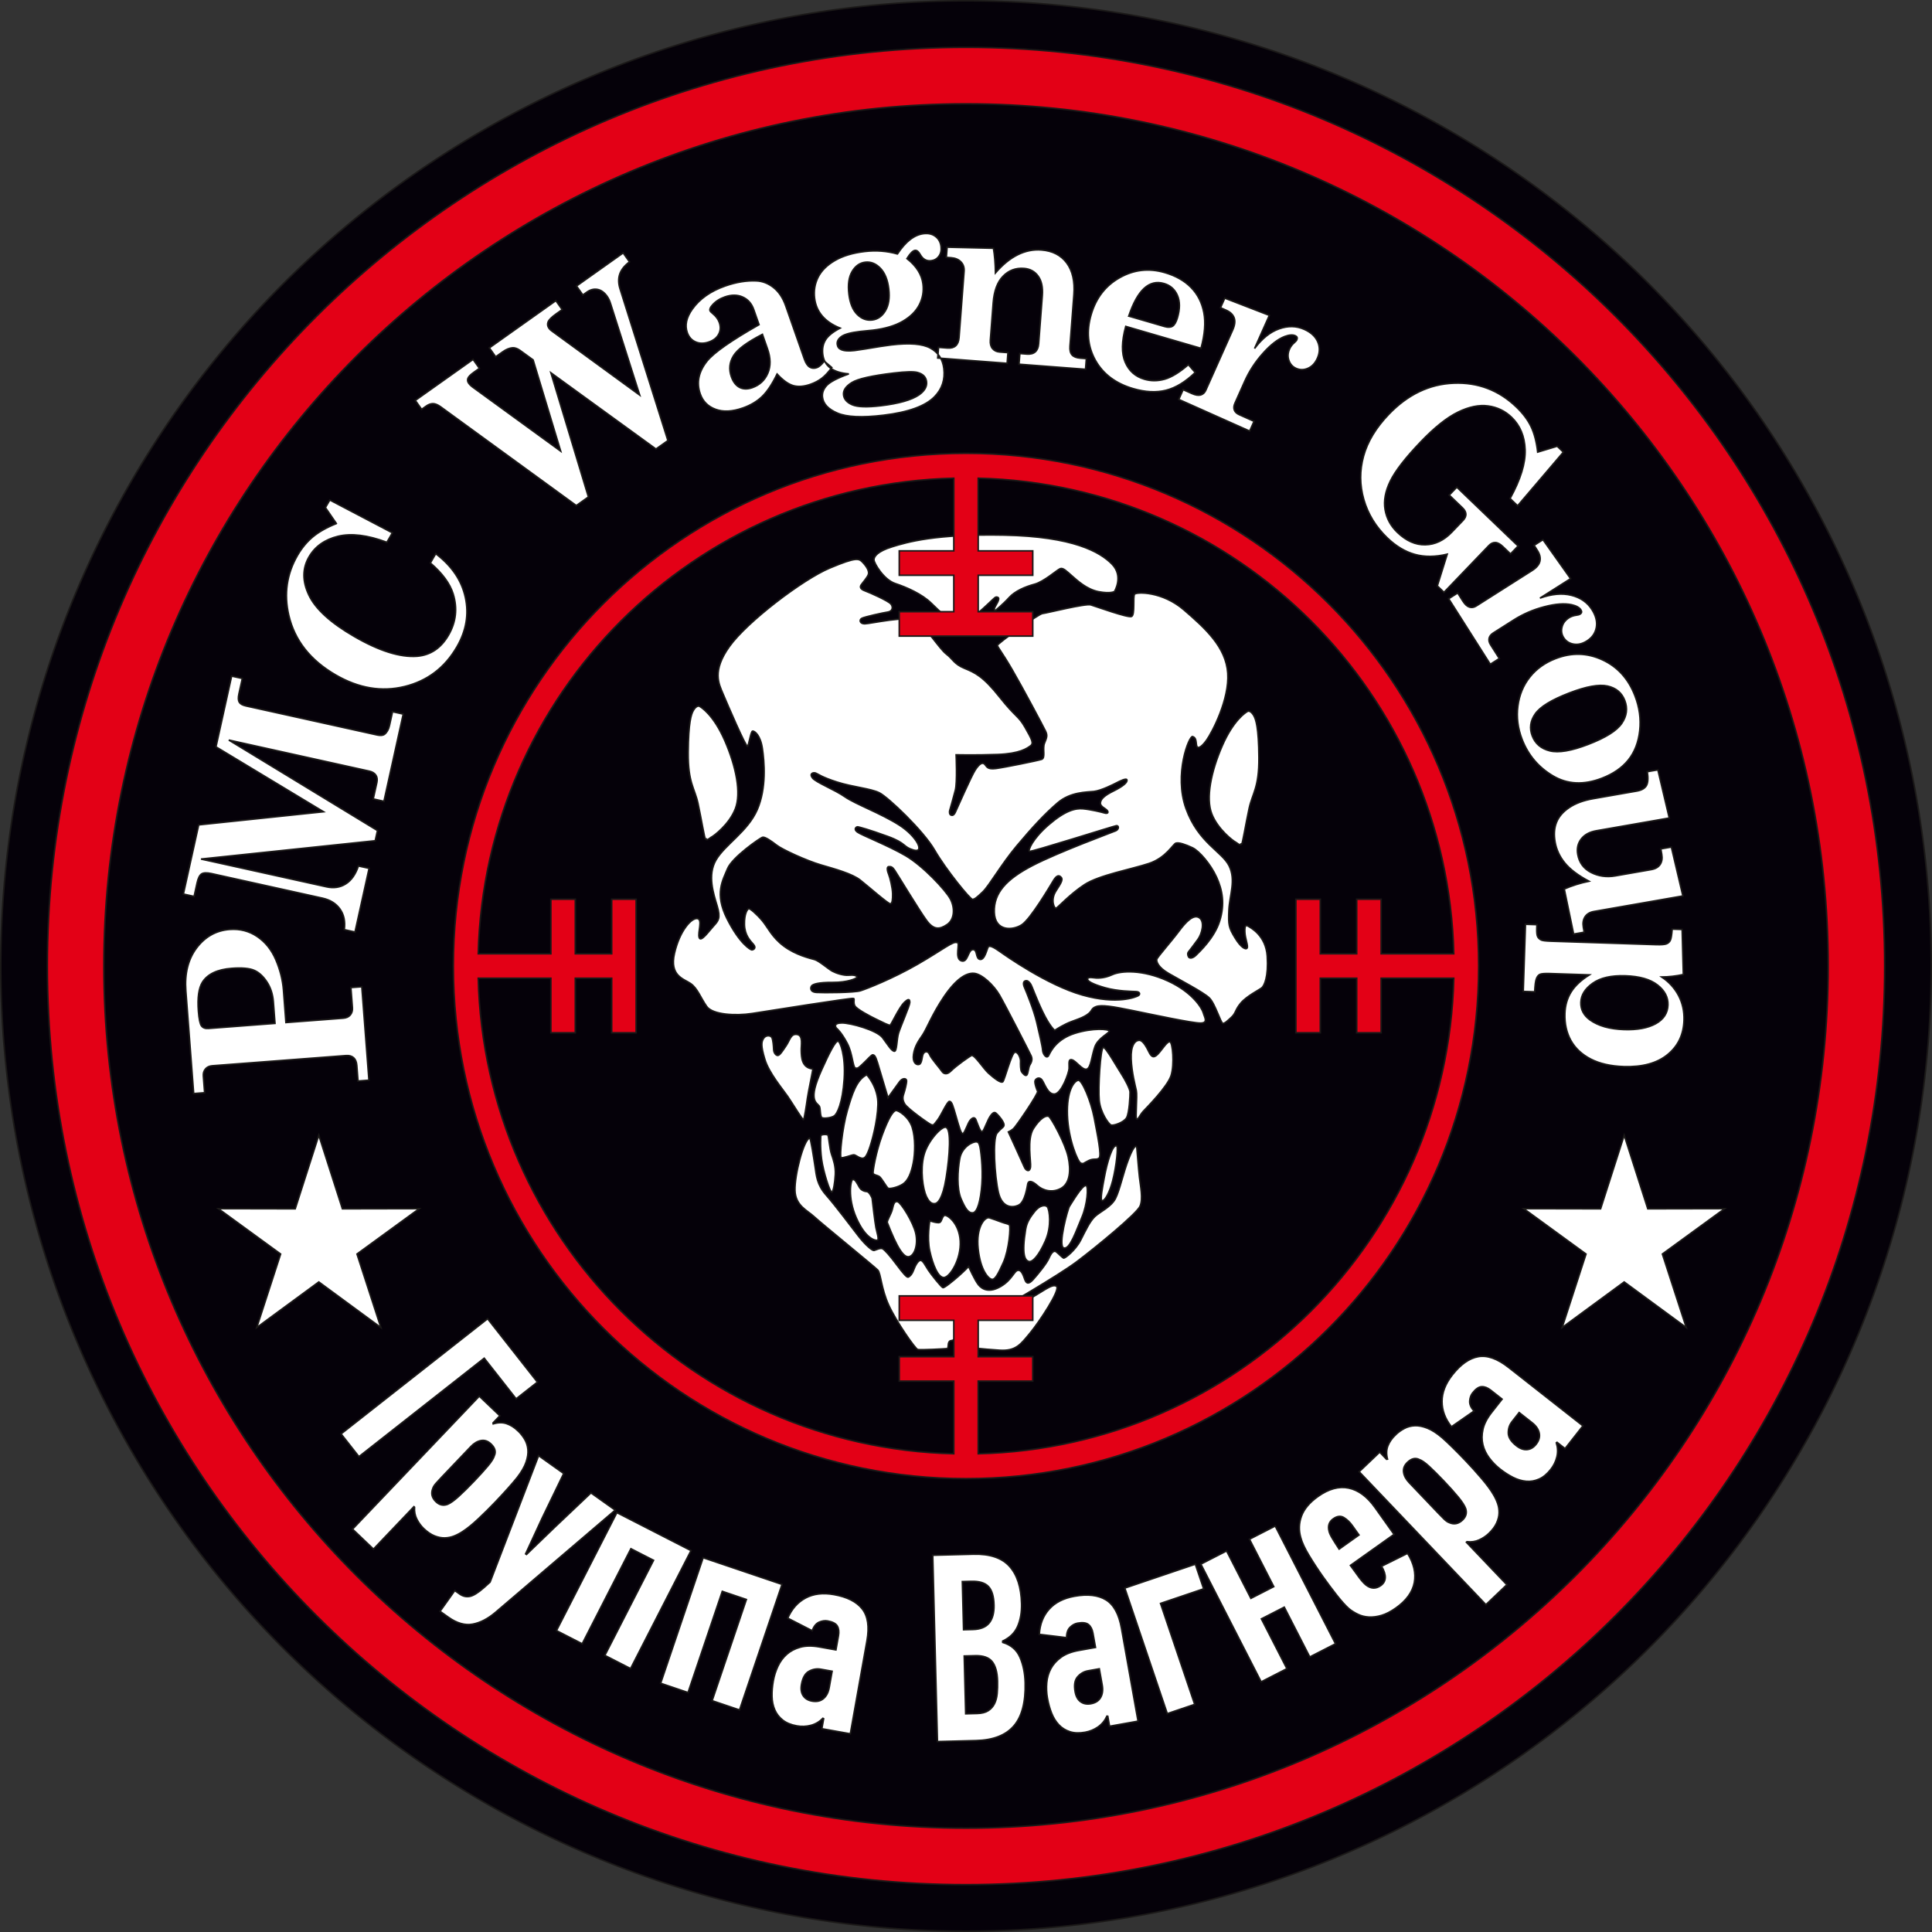
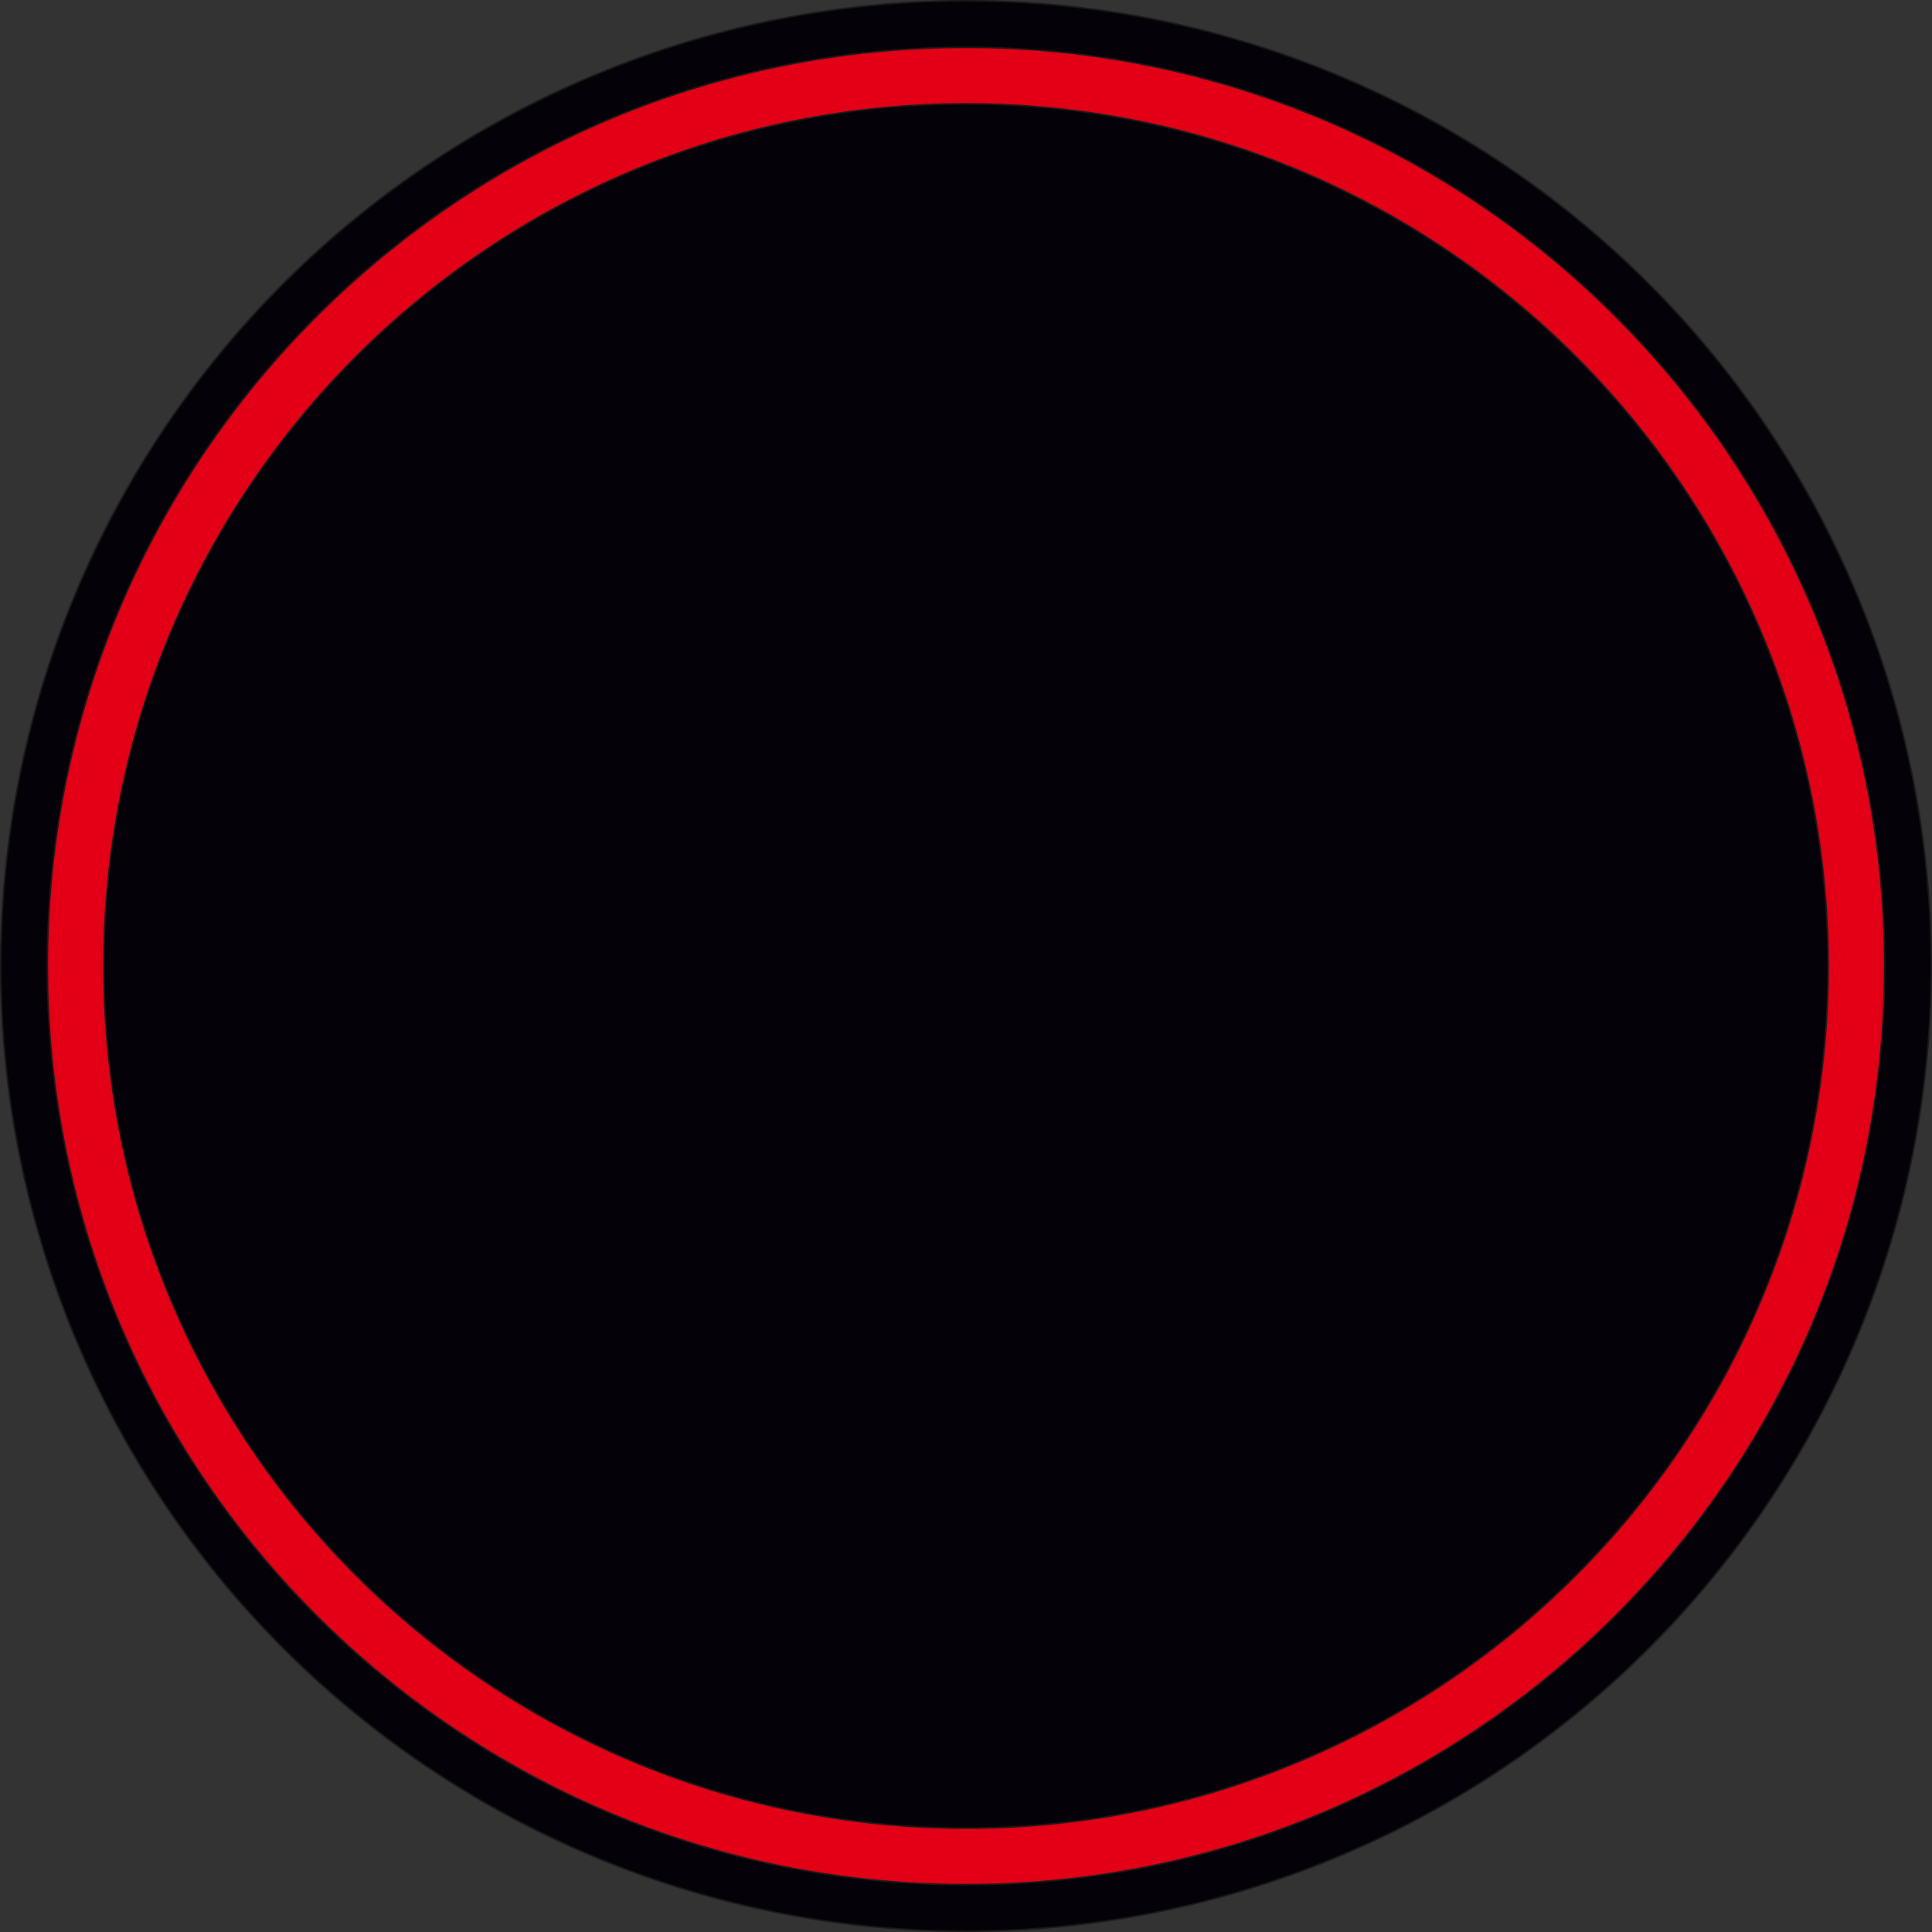
<svg xmlns="http://www.w3.org/2000/svg" xmlns:ns1="http://sodipodi.sourceforge.net/DTD/sodipodi-0.dtd" xmlns:ns2="http://www.inkscape.org/namespaces/inkscape" version="1.1" width="709.232" height="709.232" id="svg16" viewBox="0 0 709.232 709.232" ns1:docname="Vagner(1).svg">
  <rect x="0" y="0" width="709.232" height="709.232" fill="#333333" stroke="none" />
  <defs id="defs20" />
  <ns1:namedview id="namedview18" pagecolor="#ffffff" bordercolor="#666666" borderopacity="1.0" ns2:pageshadow="2" ns2:pageopacity="0.0" ns2:pagecheckerboard="0" ns2:showpageshadow="2" ns2:deskcolor="#d1d1d1" showgrid="false" ns2:zoom="0.91490269" ns2:cx="736.69037" ns2:cy="375.99627" ns2:window-width="1920" ns2:window-height="1017" ns2:window-x="1672" ns2:window-y="-8" ns2:window-maximized="1" ns2:current-layer="svg16" />
  <path d="M 354.618,0.283 A 354.331,354.331 0 0 1 708.948,354.614 354.331,354.331 0 1 1 354.618,0.283 Z" style="fill:#050109;fill-rule:evenodd;stroke:#1b1918;stroke-width:0.567;stroke-linecap:butt;stroke-linejoin:miter;stroke-dasharray:none" id="path2" />
-   <path d="m 455.819,309.854 c 0.293,0 1.508,-7.456 2.723,-13.069 1.215,-5.613 3.687,-7.54 3.603,-18.682 -0.084,-11.142 -1.131,-14.033 -1.843,-15.331 -0.712,-1.299 -1.676,-1.969 -2.304,-1.634 -0.628,0.335 -5.152,3.1 -9.299,12.608 -4.147,9.509 -6.116,19.269 -3.854,25.049 2.262,5.781 7.959,9.97 8.671,10.305 0.712,0.335 1.55,1.508 2.304,0.754 z m -278.064,188.735 -45.987,36.139 -6.56,-8.347 53.793,-42.273 18.282,23.264 -7.806,6.134 z m 12.402,26.677 c 0.949,0.904 1.761,1.928 2.437,3.071 0.676,1.143 1.077,2.408 1.203,3.795 0.126,1.387 -0.104,2.934 -0.689,4.64 -0.585,1.706 -1.665,3.574 -3.239,5.605 -0.9,1.134 -2.072,2.506 -3.517,4.117 -1.445,1.61 -2.936,3.222 -4.474,4.834 -1.99,2.087 -4.073,4.153 -6.249,6.198 -2.176,2.045 -4.086,3.597 -5.729,4.656 -1.004,0.673 -2.057,1.231 -3.158,1.674 -1.102,0.443 -2.255,0.679 -3.459,0.708 -1.204,0.029 -2.462,-0.219 -3.772,-0.744 -1.31,-0.525 -2.63,-1.421 -3.958,-2.687 -0.996,-0.95 -1.834,-2.088 -2.515,-3.416 -0.68,-1.328 -0.971,-2.804 -0.87,-4.429 l -0.213,-0.203 -14.855,15.581 -7.684,-7.326 46.532,-48.805 7.541,7.19 -2.51,2.632 0.078,0.346 c 1.795,-0.553 3.428,-0.58 4.9,-0.082 1.472,0.498 2.872,1.38 4.2,2.646 z m -9.897,4.825 c -1.138,-1.085 -2.365,-1.508 -3.68,-1.268 -1.315,0.24 -2.561,0.977 -3.737,2.21 l -10.649,11.17 c -0.769,0.806 -1.469,1.565 -2.101,2.275 -0.632,0.71 -1.034,1.346 -1.206,1.906 -0.744,1.825 -0.358,3.462 1.16,4.909 1.281,1.221 2.702,1.535 4.263,0.941 1.056,-0.442 2.411,-1.413 4.067,-2.913 1.656,-1.5 3.57,-3.388 5.74,-5.664 2.035,-2.134 3.706,-3.982 5.013,-5.543 1.307,-1.561 2.088,-2.808 2.344,-3.741 0.661,-1.453 0.256,-2.88 -1.214,-4.282 z m 13.011,40.554 10.366,-9.998 13.309,-12.609 8.892,6.323 -43.926,37.516 c -2.837,2.406 -5.658,3.857 -8.464,4.354 -2.806,0.497 -5.758,-0.356 -8.856,-2.558 l -3.044,-2.165 5.412,-7.61 1.762,1.253 c 1.175,0.836 2.412,1.132 3.71,0.889 1.298,-0.243 3.012,-1.296 5.141,-3.159 l 2.327,-2.085 17.82,-46.431 9.213,6.551 -7.941,16.426 -6.04,13.074 z m 28.769,37.044 17.879,-34.909 -8.312,-4.257 -17.879,34.909 -9.449,-4.84 22.181,-43.308 27.21,13.936 -22.181,43.308 z m 39.383,16.629 12.571,-37.152 -8.846,-2.993 -12.571,37.152 -10.056,-3.403 15.596,-46.091 28.958,9.798 -15.595,46.091 z m 40.664,6.462 c -1.297,1.3 -2.783,2.166 -4.458,2.599 -1.675,0.433 -3.383,0.494 -5.125,0.183 -2.129,-0.38 -3.85,-1.087 -5.163,-2.12 -1.313,-1.033 -2.287,-2.289 -2.922,-3.767 -0.635,-1.478 -0.974,-3.12 -1.018,-4.925 -0.044,-1.805 0.113,-3.708 0.47,-5.707 0.334,-1.871 0.904,-3.666 1.711,-5.386 0.806,-1.72 1.882,-3.175 3.226,-4.367 1.344,-1.191 2.998,-2.061 4.959,-2.609 1.962,-0.548 4.297,-0.581 7.007,-0.097 l 6.096,1.089 0.933,-5.226 c 0.253,-1.419 0.114,-2.592 -0.42,-3.52 -0.533,-0.927 -1.735,-1.558 -3.606,-1.892 -0.968,-0.173 -1.993,-0.023 -3.076,0.449 -1.083,0.472 -1.935,1.518 -2.558,3.138 l -8.965,-4.597 c 1.472,-3.398 3.661,-5.87 6.566,-7.415 2.905,-1.545 6.374,-1.957 10.422,-1.234 4.822,0.861 8.271,2.609 10.347,5.243 2.076,2.634 2.661,6.533 1.74,11.694 l -6.1,34.159 -10.451,-1.866 0.657,-3.677 z m 3.384,-17.27 -4.161,-0.743 c -1.484,-0.265 -2.925,-0.023 -4.326,0.742 -1.399,0.749 -2.32,2.365 -2.76,4.832 -0.302,1.694 -0.1,3.078 0.609,4.136 0.707,1.075 1.804,1.736 3.287,2.001 1.677,0.3 3.063,-0.002 4.159,-0.921 1.093,-0.903 1.804,-2.274 2.129,-4.096 z m 59.422,-24.367 c -0.08,-3.145 -0.759,-5.389 -2.038,-6.733 -1.28,-1.344 -3.361,-1.98 -6.243,-1.907 l -3.341,0.085 0.447,17.688 3.439,-0.087 c 2.752,-0.07 4.747,-0.874 5.986,-2.413 1.24,-1.539 1.823,-3.75 1.75,-6.632 z m 1.298,27.991 c -0.081,-3.21 -0.731,-5.586 -1.95,-7.129 -1.219,-1.542 -3.302,-2.276 -6.25,-2.202 l -4.029,0.102 0.537,21.226 4.226,-0.107 c 1.703,-0.043 3.055,-0.389 4.054,-1.037 1,-0.648 1.765,-1.503 2.295,-2.566 0.53,-1.062 0.859,-2.316 0.987,-3.761 0.127,-1.445 0.171,-2.954 0.131,-4.527 z m 1.902,-14.208 c 3.038,0.906 5.149,2.721 6.332,5.445 1.183,2.723 1.82,5.854 1.909,9.391 0.181,7.141 -1.21,12.42 -4.172,15.838 -2.962,3.418 -7.587,5.207 -13.876,5.366 l -14.15,0.358 -1.729,-68.394 14.937,-0.378 c 6.027,-0.152 10.44,1.326 13.239,4.434 2.799,3.109 4.275,7.676 4.427,13.704 0.08,3.144 -0.391,5.91 -1.413,8.295 -1.021,2.386 -2.86,4.202 -5.516,5.449 z m 38.265,27.055 c -0.767,1.668 -1.862,2.995 -3.283,3.981 -1.421,0.986 -3.003,1.635 -4.745,1.946 -2.129,0.38 -3.988,0.313 -5.578,-0.202 -1.59,-0.515 -2.938,-1.356 -4.045,-2.523 -1.107,-1.167 -1.994,-2.59 -2.659,-4.268 -0.666,-1.679 -1.177,-3.518 -1.535,-5.518 -0.334,-1.871 -0.42,-3.753 -0.259,-5.645 0.161,-1.893 0.666,-3.631 1.516,-5.213 0.849,-1.583 2.099,-2.971 3.75,-4.164 1.651,-1.194 3.831,-2.032 6.54,-2.516 l 6.096,-1.089 -0.933,-5.225 c -0.254,-1.419 -0.791,-2.471 -1.612,-3.157 -0.821,-0.685 -2.167,-0.861 -4.038,-0.527 -0.968,0.173 -1.878,0.668 -2.73,1.486 -0.853,0.818 -1.29,2.094 -1.313,3.829 l -10.002,-1.21 c 0.205,-3.698 1.403,-6.774 3.594,-9.229 2.191,-2.455 5.303,-4.042 9.351,-4.765 4.822,-0.861 8.663,-0.415 11.522,1.337 2.859,1.753 4.758,5.208 5.679,10.369 l 6.1,34.159 -10.451,1.866 -0.657,-3.677 z m -2.803,-17.373 -4.161,0.743 c -1.484,0.265 -2.752,0.991 -3.802,2.193 -1.053,1.187 -1.358,3.022 -0.917,5.489 0.302,1.693 0.971,2.922 2.003,3.67 1.035,0.764 2.293,1.005 3.777,0.74 1.677,-0.299 2.873,-1.062 3.583,-2.304 0.713,-1.226 0.905,-2.758 0.58,-4.58 z m 22.472,-24 12.539,37.059 -10.056,3.402 -15.596,-46.091 25.885,-8.759 3.056,9.032 z m 54.788,19.655 -9.365,-18.285 -8.399,4.302 9.365,18.285 -9.449,4.84 -22.136,-43.221 9.449,-4.84 8.917,17.41 8.399,-4.302 -8.917,-17.411 9.449,-4.84 22.136,43.22 z m 14.916,-33.604 c 1.054,1.482 2.083,2.901 3.088,4.257 1.014,1.37 1.885,2.339 2.63,2.935 1.816,1.423 3.614,1.491 5.403,0.219 2.11,-1.5 2.216,-3.867 0.318,-7.101 l 9.54,-4.734 c 2.302,3.69 3.119,7.27 2.474,10.745 -0.668,3.47 -2.907,6.57 -6.739,9.295 -1.869,1.329 -3.619,2.232 -5.277,2.728 -1.645,0.486 -3.207,0.692 -4.673,0.609 -1.466,-0.083 -2.808,-0.415 -4.013,-1.006 -1.218,-0.582 -2.302,-1.258 -3.252,-2.029 -0.616,-0.527 -1.319,-1.233 -2.11,-2.119 -0.79,-0.885 -1.602,-1.856 -2.434,-2.913 -0.832,-1.057 -1.67,-2.15 -2.513,-3.279 -0.843,-1.129 -1.626,-2.201 -2.347,-3.216 -1.823,-2.563 -3.553,-5.193 -5.189,-7.89 -1.636,-2.696 -2.681,-4.929 -3.134,-6.697 -0.771,-2.668 -0.692,-5.298 0.266,-7.909 0.944,-2.602 2.972,-5.008 6.056,-7.202 3.939,-2.801 7.695,-3.823 11.281,-3.077 3.573,0.756 6.791,3.132 9.639,7.137 l 7.007,9.853 z m -7.819,-12.493 c 0.141,0.623 0.545,1.502 1.206,2.6 0.67,1.112 1.496,2.414 2.477,3.907 l 7.29,-5.184 -2.412,-3.391 c -0.921,-1.295 -1.974,-2.295 -3.146,-3.01 -1.185,-0.705 -2.48,-0.548 -3.909,0.468 -1.535,1.092 -2.03,2.63 -1.507,4.609 z m 24.426,-35.488 c 0.949,-0.904 2.01,-1.667 3.183,-2.288 1.174,-0.621 2.456,-0.961 3.848,-1.021 1.392,-0.059 2.926,0.244 4.602,0.909 1.676,0.666 3.491,1.833 5.444,3.502 1.09,0.953 2.404,2.189 3.944,3.709 1.54,1.52 3.078,3.086 4.616,4.699 1.99,2.087 3.954,4.266 5.893,6.537 1.939,2.271 3.398,4.253 4.378,5.945 0.624,1.035 1.132,2.113 1.522,3.235 0.39,1.122 0.571,2.285 0.542,3.489 -0.029,1.204 -0.336,2.449 -0.923,3.733 -0.587,1.284 -1.544,2.559 -2.872,3.825 -0.996,0.95 -2.174,1.732 -3.532,2.349 -1.359,0.617 -2.847,0.836 -4.465,0.658 l -0.213,0.203 14.855,15.581 -7.684,7.326 -46.532,-48.805 7.542,-7.19 2.51,2.632 0.349,-0.061 c -0.467,-1.819 -0.416,-3.451 0.152,-4.898 0.567,-1.446 1.515,-2.803 2.843,-4.069 z m 4.348,10.116 c -1.138,1.085 -1.619,2.291 -1.442,3.616 0.177,1.325 0.853,2.604 2.029,3.838 l 10.649,11.17 c 0.769,0.806 1.493,1.542 2.172,2.207 0.679,0.665 1.295,1.097 1.846,1.295 1.788,0.831 3.441,0.522 4.958,-0.924 1.281,-1.221 1.662,-2.626 1.143,-4.214 -0.392,-1.075 -1.297,-2.476 -2.716,-4.202 -1.419,-1.726 -3.214,-3.727 -5.384,-6.003 -2.035,-2.134 -3.801,-3.892 -5.298,-5.271 -1.497,-1.38 -2.705,-2.22 -3.625,-2.52 -1.419,-0.729 -2.864,-0.393 -4.335,1.009 z m 54.645,-7.154 c 0.537,1.756 0.603,3.474 0.198,5.157 -0.405,1.682 -1.154,3.219 -2.247,4.61 -1.336,1.7 -2.769,2.887 -4.299,3.561 -1.529,0.673 -3.095,0.943 -4.698,0.808 -1.603,-0.135 -3.211,-0.607 -4.825,-1.417 -1.614,-0.81 -3.219,-1.842 -4.817,-3.098 -1.494,-1.174 -2.811,-2.522 -3.95,-4.042 -1.139,-1.52 -1.918,-3.154 -2.338,-4.9 -0.419,-1.746 -0.41,-3.614 0.028,-5.604 0.438,-1.989 1.508,-4.066 3.208,-6.23 l 3.826,-4.869 -4.173,-3.28 c -1.134,-0.891 -2.235,-1.319 -3.304,-1.284 -1.069,0.035 -2.191,0.799 -3.365,2.294 -0.607,0.773 -0.957,1.748 -1.049,2.926 -0.092,1.178 0.43,2.422 1.568,3.732 l -8.271,5.752 c -2.308,-2.897 -3.46,-5.991 -3.458,-9.281 0,-3.291 1.268,-6.546 3.809,-9.779 3.027,-3.852 6.191,-6.074 9.491,-6.668 3.301,-0.594 7.017,0.722 11.139,3.961 l 27.283,21.44 -6.56,8.347 -2.937,-2.308 z m -13.653,-11.104 -2.612,3.323 c -0.931,1.185 -1.395,2.571 -1.379,4.167 0,1.587 0.997,3.159 2.968,4.708 1.353,1.063 2.669,1.535 3.937,1.407 1.281,-0.119 2.38,-0.776 3.312,-1.961 1.053,-1.34 1.438,-2.704 1.141,-4.104 -0.283,-1.389 -1.159,-2.661 -2.615,-3.805 z m -486.581,-117.095 -2.87,-37.676 c -0.485,-6.371 0.831,-11.639 3.95,-15.791 3.135,-4.137 7.175,-6.402 12.12,-6.779 3.772,-0.287 7.155,0.59 10.148,2.618 2.993,2.027 5.272,4.886 6.837,8.576 1.564,3.675 2.488,7.369 2.771,11.081 l 0.907,11.91 21.014,-1.601 c 1.173,-0.089 2.039,-0.484 2.627,-1.201 0.588,-0.717 0.849,-1.603 0.77,-2.643 l -0.563,-7.396 4.01,-0.305 2.613,34.305 -4.01,0.305 -0.438,-5.747 c -0.097,-1.277 -0.498,-2.218 -1.186,-2.822 -0.688,-0.605 -1.604,-0.864 -2.763,-0.775 l -49.096,3.74 c -1.099,0.084 -1.95,0.477 -2.538,1.194 -0.588,0.717 -0.837,1.557 -0.764,2.523 l 0.471,6.178 z m 29.853,-25.755 -0.604,-7.93 c -0.212,-2.777 -0.994,-5.197 -2.346,-7.26 -1.352,-2.063 -2.895,-3.499 -4.657,-4.276 -1.762,-0.777 -4.544,-1.028 -8.331,-0.739 -5.198,0.396 -8.76,2.071 -10.684,5.041 -1.373,2.181 -1.879,5.729 -1.502,10.675 0.218,2.866 0.594,4.66 1.128,5.396 0.533,0.721 1.379,1.045 2.538,0.957 z m -33.632,-47.484 5.62,-25.39 45.838,-4.818 -39.496,-23.829 5.749,-25.971 3.926,0.869 -1.252,5.657 c -0.309,1.396 -0.26,2.414 0.13,3.064 0.393,0.636 1.222,1.094 2.473,1.371 l 48.191,10.668 c 1.222,0.27 2.115,0.163 2.706,-0.301 0.874,-0.707 1.462,-1.781 1.784,-3.236 l 1.111,-5.017 3.926,0.869 -7.088,32.021 -3.926,-0.869 1.333,-6.02 c 0.245,-1.105 0.112,-2.019 -0.385,-2.74 -0.496,-0.72 -1.29,-1.201 -2.395,-1.445 l -51.579,-11.418 54.578,33.224 -0.827,3.737 -63.955,6.726 46.068,10.198 c 2.647,0.586 4.997,0.237 7.054,-1.062 2.071,-1.296 3.627,-3.499 4.663,-6.595 l 3.926,0.869 -5.176,23.383 -3.926,-0.869 c 0.392,-3.01 -0.132,-5.536 -1.589,-7.567 -1.454,-2.046 -3.6,-3.375 -6.407,-3.996 l -40.775,-9.026 c -1.73,-0.383 -2.947,-0.332 -3.646,0.139 -0.699,0.471 -1.244,1.555 -1.621,3.256 l -1.104,4.988 z m 56.17,-136.012 -4.027,-5.857 1.611,-2.784 22.968,12.049 -2.014,3.481 c -7.098,-2.661 -13.08,-3.386 -17.943,-2.208 -4.87,1.191 -8.427,3.711 -10.657,7.565 -2.454,4.241 -2.472,8.911 -0.04,14.018 2.418,5.099 7.968,10.168 16.657,15.195 9.179,5.31 16.879,7.735 23.107,7.26 4.911,-0.428 8.745,-3.011 11.505,-7.78 2.752,-4.757 3.318,-9.781 1.712,-15.063 -1.169,-3.808 -3.974,-7.616 -8.387,-11.408 l 1.969,-3.403 c 5.906,4.484 9.524,9.829 10.875,16.031 1.358,6.189 0.328,12.252 -3.096,18.169 -4.43,7.658 -10.839,12.519 -19.239,14.576 -8.393,2.045 -16.802,0.638 -25.233,-4.24 -9.359,-5.415 -15.106,-12.732 -17.248,-21.938 -1.818,-7.831 -0.737,-15.173 3.208,-21.992 1.559,-2.694 3.431,-4.949 5.604,-6.772 2.186,-1.815 5.062,-3.455 8.666,-4.897 z m 28.966,-45.203 21.209,-15.047 2.327,3.28 -1.992,1.413 c -1.263,0.896 -2.01,1.645 -2.232,2.259 -0.231,0.602 -0.13,1.206 0.292,1.802 0.301,0.425 0.719,0.859 1.277,1.285 l 32.495,23.64 -10.127,-33.502 -4.783,-3.473 c -1,-0.715 -1.939,-1.035 -2.772,-0.973 -1.126,0.086 -2.331,0.576 -3.618,1.49 l -2.563,1.818 -2.327,-3.28 24.416,-17.322 2.327,3.28 -2.247,1.594 c -1.652,1.172 -2.62,2.151 -2.936,2.941 -0.307,0.802 -0.202,1.568 0.323,2.309 0.215,0.304 0.517,0.601 0.877,0.875 l 32.437,23.663 -10.694,-33.555 c -0.307,-1.024 -0.73,-1.929 -1.29,-2.719 -1.025,-1.446 -2.207,-2.287 -3.524,-2.522 -1.325,-0.247 -2.622,0.089 -3.873,0.976 l -1.494,1.06 -2.327,-3.28 17.128,-12.151 2.327,3.28 c -1.873,1.402 -3.072,2.928 -3.607,4.568 -0.535,1.64 -0.473,3.477 0.185,5.512 l 17.514,55.524 -4.373,3.102 -38.58,-27.997 13.775,45.595 -4.446,3.154 -49.804,-36.251 c -1.047,-0.755 -1.975,-1.137 -2.794,-1.159 -0.823,-9e-4 -1.665,0.305 -2.515,0.908 l -1.664,1.181 z m 150.129,-14.409 2.777,2.341 c -1.269,1.739 -2.497,3.053 -3.68,3.956 -1.183,0.904 -2.566,1.641 -4.168,2.202 -2.361,0.827 -4.45,0.991 -6.248,0.5 -1.816,-0.5 -3.811,-1.916 -5.995,-4.275 -1.822,3.763 -3.679,6.528 -5.559,8.323 -1.871,1.776 -4.21,3.163 -7.007,4.143 -3.88,1.359 -7.217,1.518 -10.007,0.491 -2.804,-1.022 -4.679,-2.906 -5.639,-5.647 -1.453,-4.147 -0.61,-8.182 2.52,-12.088 2.525,-3.109 8.877,-7.544 19.063,-13.337 l -1.945,-5.552 c -0.768,-2.193 -2.124,-3.722 -4.055,-4.592 -1.949,-0.879 -4.144,-0.884 -6.59,-0.027 -1.87,0.655 -3.371,1.639 -4.51,2.937 -0.788,0.86 -1.083,1.547 -0.896,2.082 0.093,0.267 0.424,0.625 0.967,1.05 1.211,0.98 2.019,2.07 2.448,3.293 0.542,1.546 0.474,2.974 -0.217,4.29 -0.677,1.31 -1.873,2.266 -3.574,2.862 -1.813,0.635 -3.457,0.627 -4.932,-0.024 -1.456,-0.642 -2.472,-1.785 -3.043,-3.416 -0.941,-2.685 -0.32,-5.553 1.848,-8.601 2.707,-3.805 6.734,-6.636 12.089,-8.512 4.034,-1.413 7.84,-2.036 11.418,-1.869 2.272,0.088 4.394,0.922 6.34,2.466 1.95,1.558 3.425,3.787 4.445,6.697 l 6.854,19.566 c 0.522,1.49 1.177,2.46 1.957,2.928 0.779,0.469 1.666,0.521 2.636,0.181 0.801,-0.281 1.694,-1.067 2.705,-2.368 z m -22.703,-9.848 c -5.581,2.855 -9.13,5.471 -10.611,7.867 -1.48,2.397 -1.752,4.954 -0.797,7.681 0.675,1.926 1.684,3.229 3.018,3.93 1.329,0.686 2.875,0.729 4.632,0.114 2.713,-0.95 4.631,-2.727 5.732,-5.306 1.115,-2.584 1.079,-5.57 -0.108,-8.958 z m 49.568,-29.504 c 2.996,-4.558 6.194,-7.039 9.625,-7.449 1.73,-0.207 3.195,0.128 4.352,1.025 1.17,0.88 1.843,2.12 2.034,3.717 0.17,1.42 -0.094,2.606 -0.792,3.544 -0.696,0.953 -1.651,1.502 -2.863,1.647 -1.715,0.205 -3.052,-0.566 -4.027,-2.324 -0.591,-1.054 -1.22,-1.549 -1.856,-1.473 -0.813,0.097 -1.804,1.1 -2.985,3.011 3.51,2.761 5.473,5.886 5.889,9.377 0.323,2.707 -0.125,5.235 -1.343,7.6 -1.203,2.364 -3.228,4.375 -6.074,6.035 -2.834,1.643 -6.497,2.741 -10.979,3.276 l -4.654,0.466 c -3.446,0.411 -5.742,1.031 -6.873,1.856 -1.161,0.829 -1.678,1.775 -1.549,2.855 0.111,0.932 0.577,1.566 1.415,1.931 1.095,0.499 2.744,0.617 4.977,0.351 l 3.979,-0.595 c 4.277,-0.736 7.429,-1.217 9.456,-1.459 6.744,-0.805 11.546,-0.403 14.406,1.19 2.86,1.593 4.492,4.083 4.899,7.485 0.484,4.052 -0.636,7.486 -3.375,10.303 -3.337,3.458 -9.605,5.737 -18.803,6.835 -7.838,0.936 -13.464,0.678 -16.846,-0.764 -3.397,-1.439 -5.235,-3.395 -5.53,-5.865 -0.182,-1.523 0.323,-2.948 1.529,-4.277 1.208,-1.314 3.917,-2.748 8.145,-4.272 -2.923,-0.236 -5.184,-0.956 -6.783,-2.16 -1.599,-1.204 -2.535,-2.892 -2.795,-5.066 -0.237,-1.982 0.094,-3.731 1.01,-5.235 0.915,-1.504 2.708,-2.948 5.376,-4.347 -2.82,-1.133 -5.007,-2.612 -6.576,-4.45 -1.569,-1.838 -2.505,-4.021 -2.809,-6.564 -0.328,-2.751 0.116,-5.309 1.315,-7.702 1.216,-2.38 3.267,-4.425 6.156,-6.105 2.904,-1.682 6.538,-2.776 10.916,-3.298 2.085,-0.249 4.119,-0.297 6.132,-0.147 1.998,0.151 3.974,0.5 5.9,1.05 z m -11.847,3.034 c -1.996,0.238 -3.586,1.373 -4.785,3.391 -1.212,2.035 -1.602,4.796 -1.187,8.272 0.403,3.372 1.419,5.86 3.038,7.482 1.633,1.62 3.455,2.303 5.51,2.057 2.011,-0.24 3.632,-1.364 4.846,-3.383 1.214,-2.02 1.629,-4.694 1.23,-8.037 -0.401,-3.357 -1.44,-5.903 -3.097,-7.595 -1.659,-1.707 -3.515,-2.43 -5.556,-2.187 z m 22.532,43.868 c -0.205,-1.716 -1.3,-2.845 -3.299,-3.386 -1.367,-0.392 -4.284,-0.329 -8.75,0.205 -8.06,0.962 -13.2,2.131 -15.406,3.504 -2.204,1.388 -3.21,2.888 -3.012,4.545 0.185,1.553 1.245,2.761 3.189,3.594 1.944,0.833 5.454,0.954 10.526,0.348 6.596,-0.787 11.266,-2.125 13.997,-3.996 2.048,-1.444 2.965,-3.054 2.755,-4.814 z m 58.66,-8.484 -0.299,3.921 -24.415,-1.86 0.299,-3.921 2.554,0.195 c 1.366,0.104 2.403,-0.175 3.125,-0.823 0.722,-0.647 1.125,-1.632 1.227,-2.968 l 1.35,-17.717 c 0.23,-3.015 -0.277,-5.383 -1.535,-7.107 -1.243,-1.723 -2.979,-2.662 -5.206,-2.831 -3.03,-0.231 -5.597,0.724 -7.672,2.866 -2.089,2.126 -3.294,5.395 -3.629,9.791 l -1.04,13.648 c -0.102,1.337 0.163,2.373 0.793,3.122 0.63,0.75 1.494,1.175 2.563,1.256 l 3.104,0.236 -0.299,3.921 -25.484,-1.941 0.299,-3.921 3.327,0.254 c 1.277,0.097 2.284,-0.185 2.991,-0.833 0.707,-0.648 1.111,-1.648 1.213,-2.985 l 1.855,-24.355 c 0.106,-1.396 -0.284,-2.546 -1.156,-3.449 -0.872,-0.903 -2.088,-1.414 -3.618,-1.53 l -1.738,-0.132 0.285,-3.742 16.998,0.399 c 0.434,2.542 0.682,5.564 0.745,9.049 2.622,-3.042 5.346,-5.269 8.171,-6.667 2.81,-1.399 5.708,-1.985 8.693,-1.758 4.069,0.31 7.174,1.906 9.314,4.787 2.111,2.879 2.982,6.74 2.614,11.566 l -1.444,18.949 c -0.111,1.455 0.137,2.52 0.741,3.208 0.605,0.688 1.619,1.094 3.045,1.203 z m 42.088,-3.783 -27.626,-8.049 c -1.514,5.516 -1.592,9.883 -0.205,13.111 1.372,3.223 3.724,5.32 7.07,6.295 2.402,0.7 4.872,0.69 7.404,-0.015 2.537,-0.719 5.443,-2.494 8.723,-5.339 l 2.514,2.873 c -3.582,3.455 -7.165,5.638 -10.746,6.534 -3.581,0.896 -7.585,0.691 -12.004,-0.597 -6.42,-1.871 -11.054,-5.346 -13.892,-10.408 -2.824,-5.058 -3.349,-10.656 -1.57,-16.762 1.783,-6.12 5.272,-10.642 10.486,-13.575 5.199,-2.937 10.718,-3.563 16.552,-1.863 4.032,1.175 7.266,3.017 9.689,5.507 2.424,2.49 3.965,5.561 4.655,9.206 0.695,3.631 0.339,7.995 -1.05,13.082 z m -26.526,-11.824 13.184,3.841 c 1.244,0.362 2.222,0.306 2.93,-0.154 0.708,-0.461 1.305,-1.497 1.78,-3.127 0.946,-3.246 0.935,-5.979 -0.035,-8.186 -0.966,-2.221 -2.61,-3.661 -4.912,-4.332 -2.731,-0.796 -5.154,-0.199 -7.317,1.793 -2.144,1.982 -4.018,5.376 -5.63,10.165 z m 46,38.62 -1.603,3.59 -26.03,-11.622 1.603,-3.59 3.21,1.433 c 1.319,0.589 2.4,0.762 3.243,0.518 0.849,-0.257 1.458,-0.817 1.852,-1.701 l 9.891,-22.154 c 0.795,-1.782 0.97,-3.269 0.525,-4.463 -0.446,-1.194 -1.406,-2.112 -2.875,-2.768 l -2.122,-0.947 1.567,-3.509 16.358,6.324 -5.434,12.172 c 2.746,-3.667 5.748,-6.079 9.018,-7.229 3.276,-1.163 6.359,-1.092 9.229,0.19 2.462,1.099 4.115,2.62 4.954,4.577 0.839,1.957 0.787,3.973 -0.142,6.053 -0.795,1.782 -1.942,2.999 -3.427,3.657 -1.485,0.658 -2.944,0.676 -4.385,0.032 -1.265,-0.565 -2.154,-1.532 -2.634,-2.905 -0.486,-1.359 -0.402,-2.789 0.266,-4.285 0.37,-0.83 0.977,-1.603 1.799,-2.312 0.462,-0.413 0.729,-0.719 0.826,-0.936 0.164,-0.367 0.204,-0.676 0.106,-0.931 -0.084,-0.25 -0.32,-0.453 -0.687,-0.617 -0.938,-0.419 -2.221,-0.323 -3.848,0.288 -2.504,0.97 -5.162,3.013 -7.971,6.163 -2.817,3.13 -5.053,6.568 -6.716,10.294 l -3.607,8.078 c -0.419,0.938 -0.476,1.761 -0.198,2.489 0.285,0.714 0.869,1.269 1.78,1.675 z m 111.293,9.153 2.256,2.166 -16.788,19.684 -2.772,-2.661 c 3.859,-7.01 5.696,-12.989 5.521,-17.926 -0.185,-4.926 -1.836,-8.884 -4.973,-11.896 -2.407,-2.31 -5.269,-3.695 -8.607,-4.153 -3.338,-0.458 -7.02,0.302 -11.046,2.259 -4.036,1.968 -8.566,5.569 -13.609,10.823 -5.662,5.899 -9.418,10.737 -11.248,14.493 -1.84,3.767 -2.474,7.266 -1.924,10.478 0.55,3.212 2.061,6.004 4.522,8.366 3.234,3.104 6.647,4.625 10.237,4.541 3.591,-0.063 6.835,-1.615 9.743,-4.645 l 4.095,-4.266 c 0.742,-0.774 1.095,-1.55 1.069,-2.339 -0.037,-0.779 -0.453,-1.55 -1.227,-2.292 l -4.889,-4.693 2.785,-2.901 22.5,21.596 -2.785,2.901 -2.815,-2.702 c -1.01,-0.97 -1.926,-1.456 -2.769,-1.481 -0.843,-0.025 -1.626,0.339 -2.327,1.069 l -16.512,17.203 -2.45,-2.352 3.638,-11.64 c -4.382,1.038 -8.352,1.067 -11.901,0.075 -3.549,-0.991 -6.919,-3.008 -10.089,-6.05 -4.223,-4.053 -7.089,-8.745 -8.631,-14.086 -1.521,-5.341 -1.556,-10.66 -0.085,-15.978 1.471,-5.318 4.568,-10.438 9.271,-15.338 6.951,-7.242 14.868,-11.038 23.783,-11.4 8.893,-0.361 16.58,2.557 23.027,8.745 2.396,2.3 4.194,4.686 5.393,7.179 1.199,2.493 2.011,5.626 2.436,9.378 z m -21.249,77.932 -3.319,2.108 -15.282,-24.064 3.319,-2.108 1.884,2.967 c 0.774,1.219 1.58,1.96 2.417,2.223 0.85,0.255 1.667,0.124 2.484,-0.395 l 20.481,-13.007 c 1.647,-1.046 2.615,-2.19 2.902,-3.431 0.288,-1.241 -0.01,-2.537 -0.868,-3.895 l -1.246,-1.961 3.244,-2.06 10.144,14.306 -11.253,7.146 c 4.315,-1.54 8.149,-1.893 11.51,-1.046 3.374,0.839 5.904,2.602 7.589,5.255 1.445,2.276 1.984,4.457 1.602,6.551 -0.381,2.095 -1.538,3.746 -3.461,4.968 -1.647,1.046 -3.275,1.427 -4.877,1.156 -1.601,-0.271 -2.827,-1.063 -3.674,-2.395 -0.743,-1.169 -0.949,-2.467 -0.592,-3.876 0.345,-1.401 1.205,-2.547 2.588,-3.426 0.767,-0.487 1.699,-0.797 2.776,-0.934 0.614,-0.09 1.004,-0.197 1.205,-0.325 0.34,-0.216 0.543,-0.451 0.603,-0.718 0.068,-0.255 -0.017,-0.554 -0.232,-0.893 -0.551,-0.868 -1.673,-1.496 -3.367,-1.885 -2.623,-0.575 -5.967,-0.339 -10.048,0.736 -4.077,1.054 -7.84,2.685 -11.285,4.873 l -7.468,4.743 c -0.868,0.551 -1.37,1.205 -1.539,1.966 -0.157,0.752 0.024,1.537 0.559,2.38 z m 49.791,13.678 c 1.637,4.253 2.228,8.526 1.748,12.796 -0.474,4.284 -1.857,7.864 -4.163,10.746 -2.306,2.882 -5.547,5.119 -9.731,6.729 -6.672,2.567 -12.673,2.276 -17.994,-0.895 -5.321,-3.171 -9.085,-7.643 -11.299,-13.398 -1.562,-4.059 -2.078,-8.137 -1.543,-12.221 0.535,-4.084 1.995,-7.63 4.408,-10.649 2.399,-3.014 5.568,-5.271 9.474,-6.774 5.894,-2.268 11.62,-2.11 17.178,0.475 5.553,2.571 9.531,6.977 11.922,13.19 z m -3.745,1.713 c -1.081,-2.808 -3.179,-4.57 -6.309,-5.28 -3.13,-0.711 -7.816,0.135 -14.071,2.542 -6.491,2.498 -10.652,5.04 -12.476,7.641 -1.824,2.601 -2.186,5.309 -1.105,8.117 1.107,2.877 3.26,4.698 6.469,5.49 3.195,0.797 7.897,-0.007 14.096,-2.392 6.352,-2.444 10.455,-5.013 12.302,-7.718 1.847,-2.706 2.21,-5.494 1.093,-8.399 z m 12.156,25.47 4.179,17.685 -26.79,4.681 c -2.494,0.436 -4.342,1.454 -5.547,3.041 -1.216,1.603 -1.631,3.475 -1.256,5.617 0.531,3.037 2.157,5.248 4.881,6.646 2.724,1.399 5.7,1.816 8.928,1.252 l 13.146,-2.297 c 1.54,-0.269 2.64,-0.9 3.296,-1.906 0.658,-0.992 0.849,-2.235 0.59,-3.716 l -0.346,-1.981 3.873,-0.677 4.225,17.949 -32.703,5.714 c -1.467,0.256 -2.547,0.914 -3.227,1.955 -0.677,1.056 -0.881,2.316 -0.622,3.798 l 0.323,1.849 -3.873,0.677 -3.435,-16.545 c 2.767,-1.209 5.791,-2.161 9.057,-2.853 -4.02,-2.155 -6.981,-4.389 -8.87,-6.72 -1.887,-2.316 -3.075,-4.875 -3.559,-7.648 -0.479,-2.744 -0.312,-5.162 0.507,-7.225 0.816,-2.078 2.374,-3.892 4.673,-5.443 2.299,-1.551 5.239,-2.639 8.789,-3.26 l 15.992,-2.794 c 1.746,-0.305 2.931,-0.966 3.528,-1.962 0.609,-1.014 0.733,-2.728 0.368,-5.16 z m 8.906,58.592 0.437,16.541 c -2.672,0.582 -5.319,0.882 -7.943,0.915 2.712,1.818 4.768,4.091 6.212,6.837 1.429,2.744 2.09,5.761 1.981,9.066 -0.174,5.27 -2.191,9.48 -6.064,12.615 -3.859,3.136 -9.227,4.598 -16.089,4.371 -4.778,-0.158 -8.801,-1.08 -12.069,-2.753 -3.267,-1.688 -5.696,-3.958 -7.301,-6.813 -1.59,-2.854 -2.329,-6.172 -2.205,-9.923 0.099,-2.992 0.856,-5.619 2.288,-7.912 1.417,-2.278 3.661,-4.365 6.705,-6.276 l -14.528,-0.48 c -1.905,-0.063 -3.131,0.046 -3.676,0.311 -0.546,0.28 -0.966,0.817 -1.26,1.612 -0.309,0.794 -0.511,2.382 -0.62,4.778 l -4.198,-0.139 0.814,-24.65 4.198,0.139 -0.043,1.295 c -0.051,1.533 0.049,2.565 0.315,3.095 0.251,0.53 0.714,0.948 1.374,1.267 0.455,0.209 1.628,0.352 3.518,0.414 l 38.628,1.276 c 1.891,0.062 3.161,-0.045 3.795,-0.307 0.635,-0.277 1.096,-0.694 1.383,-1.281 0.302,-0.586 0.526,-1.95 0.687,-4.12 z m -5.207,27.724 c 0.093,-2.828 -1.182,-5.27 -3.841,-7.339 -2.644,-2.069 -6.585,-3.198 -11.81,-3.37 -5.165,-0.171 -9.159,0.741 -11.967,2.734 -2.823,1.993 -4.271,4.33 -4.359,6.994 -0.087,2.62 1.02,4.773 3.333,6.458 3.057,2.202 7.235,3.383 12.519,3.558 4.838,0.16 8.721,-0.561 11.62,-2.149 2.899,-1.603 4.405,-3.893 4.504,-6.885 z m -16.061,47.814 8.662,27.02 28.2,-0.055 -22.846,16.645 8.766,26.986 -22.782,-16.733 -22.782,16.733 8.766,-26.986 -22.846,-16.645 28.2,0.055 z m -479.206,0 8.662,27.02 28.2,-0.055 -22.846,16.645 8.766,26.986 -22.782,-16.733 -22.782,16.733 8.766,-26.986 -22.846,-16.645 28.2,0.055 z m 180.178,1.007 c 0.419,0 1.508,7.372 2.011,10.64 0.503,3.267 0.628,6.451 4.063,10.346 3.435,3.896 9.257,11.687 11.854,15.038 2.597,3.351 5.111,5.404 5.697,5.278 0.586,-0.126 2.304,-1.047 3.1,-0.67 0.796,0.377 2.702,2.513 5.257,5.948 2.555,3.435 3.728,4.67 4.21,4.503 0.482,-0.168 1.341,-0.88 1.969,-2.576 0.628,-1.696 1.613,-3.498 2.513,-3.561 0.901,-0.063 1.717,1.759 2.848,3.498 1.131,1.738 4.88,6.388 5.404,6.514 0.523,0.126 3.539,-2.304 5.801,-4.294 2.262,-1.99 3.644,-3.498 3.644,-3.498 0,0 2.22,5.047 3.623,6.765 1.403,1.717 4.021,3.016 8.189,0.565 4.168,-2.45 4.859,-5.718 6.304,-5.906 1.445,-0.189 2.094,2.304 2.513,3.393 0.419,1.089 1.089,2.157 2.995,0.042 1.906,-2.115 5.027,-5.948 5.886,-7.938 0.859,-1.99 1.759,-2.974 2.681,-2.262 0.922,0.712 2.283,2.241 2.744,2.283 0.461,0.042 4.273,-2.849 6.2,-6.619 1.927,-3.77 3.351,-6.87 5.194,-8.629 1.843,-1.759 5.99,-3.519 7.582,-6.66 1.592,-3.142 2.806,-9.299 4.817,-14.493 2.011,-5.194 2.89,-5.152 3.016,-4.021 0.126,1.131 0.587,7.456 0.964,10.765 0.377,3.309 1.382,7.875 0.209,10.598 -1.173,2.723 -16.085,14.996 -23.206,20.358 -7.121,5.362 -27.814,17.174 -29.573,18.431 -1.759,1.257 5.11,-1.005 10.975,-4.105 5.864,-3.1 9.551,-6.451 11.142,-5.278 1.592,1.173 -6.367,13.153 -9.718,17.174 -3.351,4.021 -5.111,6.702 -11.226,6.283 -6.116,-0.419 -12.65,-1.005 -12.985,-1.592 -0.335,-0.586 1.173,-3.016 -0.419,-3.267 -1.592,-0.251 -2.178,-0.168 -3.1,0.754 -0.921,0.922 -1.508,0.251 -2.011,1.089 -0.503,0.838 -0.084,2.346 -0.754,2.43 -0.67,0.084 -9.802,0.586 -10.723,0.335 -0.922,-0.251 -7.875,-10.221 -10.64,-16.253 -2.765,-6.032 -2.932,-11.729 -4.021,-12.902 -1.089,-1.173 -20.861,-17.258 -23.374,-19.604 -2.513,-2.346 -6.87,-4.021 -7.037,-9.634 -0.168,-5.613 3.1,-18.431 5.383,-19.268 z m 4.105,-0.88 c 0.419,-0.503 2.388,-0.502 2.639,-0.126 0.251,0.377 0.628,5.069 1.298,6.995 0.67,1.927 1.55,4.44 1.382,7.456 -0.168,3.016 -0.67,6.241 -1.298,6.451 -0.628,0.209 -3.1,-7.456 -3.728,-12.064 -0.628,-4.608 -0.293,-8.713 -0.293,-8.713 z m 11.75,16.127 c 0.796,-0.251 1.634,1.487 2.388,2.807 0.754,1.319 2.073,1.571 2.848,1.655 0.775,0.084 1.822,2.136 1.864,2.513 0.042,0.377 1.005,8.838 1.382,10.682 0.377,1.843 1.215,4.314 0.586,4.608 -0.628,0.293 -4.314,-0.335 -7.749,-8.084 -3.435,-7.75 -2.011,-14.284 -1.319,-14.179 z m 12.63,15.75 c 0,-0.922 1.466,-3.1 1.885,-4.859 0.419,-1.759 0.712,-3.1 1.969,-2.723 1.257,0.377 5.739,7.582 6.618,11.603 0.88,4.021 -0.335,8.001 -2.388,8.545 -2.052,0.545 -4.44,-3.225 -8.084,-12.567 z m 15.624,-0.586 c 0,0 2.932,1.005 3.686,0.586 0.754,-0.419 0.796,-2.136 1.675,-2.555 0.88,-0.419 5.446,2.639 5.823,9.383 0.377,6.744 -3.77,13.237 -5.948,13.405 -2.178,0.168 -4.147,-4.775 -5.236,-9.718 -1.089,-4.943 0,-11.1 0,-11.1 z m 29.217,1.445 c 0.586,0.754 -0.147,9.278 -2.199,13.844 -2.053,4.566 -3.1,6.367 -4.231,6.2 -1.131,-0.168 -4.147,-3.016 -5.027,-11.184 -0.88,-8.168 2.555,-11.938 4.147,-11.394 1.004,0.343 2.812,0.92 4.494,1.581 0.985,0.387 2.351,0.628 2.815,0.953 z m 7.059,13.467 c -1.299,-0.461 -2.639,-2.304 -1.089,-11.813 0.477,-2.93 2.061,-4.85 3.06,-6.187 2.243,-3.003 4.419,-2.735 4.941,-1.981 0.754,1.089 1.675,6.954 -0.754,12.441 -2.429,5.487 -4.775,8.001 -6.157,7.54 z m 21.112,-27.856 c 0.963,0.419 0.419,7.037 -1.55,11.645 -1.969,4.608 -4.398,12.022 -6.66,11.268 -2.262,-0.754 1.508,-14.493 2.094,-15.289 0.587,-0.796 4.65,-7.959 6.116,-7.624 z m 11.226,-14.577 c 0.591,0.025 -0.01,7.161 -1.498,12.904 -1.047,4.031 -2.768,7.313 -3.822,7.244 -0.887,-0.058 0.132,-5.055 0.732,-8.34 1.128,-6.178 3.111,-12.465 4.588,-11.809 z m 7.289,-9.886 c -0.503,-0.042 0.335,-8.42 -0.084,-10.388 -0.419,-1.969 -1.675,-6.535 -1.885,-11.603 -0.209,-5.069 1.424,-6.786 2.89,-6.87 1.466,-0.084 2.849,2.723 3.603,4.231 0.754,1.508 1.55,2.639 3.225,0.922 1.675,-1.718 3.435,-4.817 4.482,-4.608 1.047,0.209 1.717,8.294 0.461,12.357 -1.257,4.063 -8.922,11.771 -10.221,13.153 -1.299,1.382 -1.885,3.309 -2.471,2.807 z m -12.232,-26.264 c 0.796,-0.335 5.278,7.624 6.702,9.802 1.424,2.178 3.1,5.487 3.142,6.577 0.042,1.089 -0.251,7.791 -1.298,9.509 -1.047,1.718 -4.775,2.932 -5.655,2.639 -0.88,-0.293 -3.896,-4.524 -4.356,-9.006 -0.461,-4.482 0.419,-19.018 1.466,-19.52 z m -9.174,12.064 c 1.382,-0.209 4.691,7.666 5.864,13.823 1.173,6.158 2.807,13.907 1.801,14.745 -1.005,0.838 -1.843,0 -3.812,0.921 -1.969,0.922 -1.759,1.341 -2.89,0.964 -1.131,-0.377 -4.65,-8.922 -4.943,-17.677 -0.293,-8.755 2.304,-12.399 3.979,-12.776 z m -37.339,22.618 c -1.257,-0.168 -5.362,1.76 -6.158,6.158 -0.796,4.398 -1.131,10.975 0.461,14.703 1.592,3.728 2.723,5.362 4.356,5.194 1.634,-0.168 2.849,-4.231 3.309,-10.556 0.461,-6.325 -0.502,-13.027 -0.754,-13.865 -0.252,-0.838 -0.377,-1.55 -1.215,-1.634 z m -11.226,-5.32 c -1.382,-0.628 -6.66,4.817 -8.085,10.221 -1.424,5.404 -0.377,12.441 0.879,15.122 1.257,2.681 2.429,2.765 3.267,2.639 0.838,-0.126 2.723,-1.466 4.021,-9.509 1.299,-8.043 1.969,-17.928 -0.083,-18.473 z m -48.884,-21.447 c 0.126,0.251 -1.592,8.043 -1.969,10.723 -0.377,2.681 -1.131,7.791 -1.466,7.917 -0.335,0.126 -3.937,-5.864 -5.739,-8.503 -1.801,-2.639 -6.912,-8.629 -8.42,-13.656 -1.508,-5.027 -1.298,-6.409 -0.461,-7.707 0.838,-1.299 2.639,-1.131 3.058,-0.251 0.419,0.88 0.586,3.183 0.628,4.356 0.042,1.173 0.796,2.178 1.508,2.178 0.712,0 1.759,-1.592 3.142,-3.686 1.382,-2.094 1.675,-4.398 3.979,-4.021 2.304,0.377 1.424,3.937 1.508,6.032 0.084,2.095 0.042,6.199 4.231,6.619 z m 9.299,-10.179 c 0.67,0 2.807,5.11 2.22,13.949 -0.586,8.838 -2.555,12.692 -3.602,13.446 -1.047,0.754 -3.854,1.089 -4.566,0.67 -0.712,-0.419 -0.503,-3.435 -0.921,-4.147 -0.419,-0.712 -1.634,-1.215 -1.927,-3.016 -0.293,-1.801 0.126,-4.566 2.807,-10.514 2.681,-5.948 5.027,-10.64 5.99,-10.388 z m 10.514,12.315 c 0,0 4.273,4.566 4.105,10.933 -0.168,6.367 -2.304,13.991 -3.309,16.63 -1.005,2.639 -1.634,3.393 -2.932,3.016 -1.299,-0.377 -1.969,-1.215 -2.723,-1.173 -0.754,0.042 -3.938,1.34 -4.566,1.005 -0.628,-0.335 0.461,-10.975 2.262,-17.174 1.801,-6.199 3.393,-11.352 7.163,-13.237 z m 10.682,13.111 c 0.964,-0.042 4.734,2.262 5.99,6.158 1.257,3.896 1.089,9.634 0.377,13.195 -0.712,3.561 -1.843,6.388 -3.749,7.645 -1.906,1.257 -4.88,1.885 -5.446,1.55 -0.566,-0.335 -2.408,-3.749 -3.246,-4.294 -0.838,-0.545 -2.199,-0.544 -2.283,-1.319 -0.084,-0.775 0.985,-7.519 3.33,-13.886 2.346,-6.367 3.938,-8.755 5.027,-9.048 z m 36.36,-183.39 c 0,0 3.016,-2.43 5.194,-4.859 2.178,-2.429 5.948,-4.021 9.383,-4.943 3.435,-0.921 8.294,-5.278 9.383,-5.697 1.089,-0.419 2.346,0.921 4.273,2.597 1.927,1.676 5.445,5.027 9.886,5.864 4.44,0.838 5.781,-0.084 5.781,-0.084 0,0 3.435,-5.613 -0.922,-10.053 -4.356,-4.44 -14.158,-10.137 -39.543,-10.64 -25.384,-0.503 -35.689,2.597 -41.135,4.273 -5.445,1.675 -6.702,3.602 -6.702,4.775 0,1.173 3.518,7.289 7.791,8.713 4.273,1.424 9.802,3.854 13.237,7.205 3.435,3.351 7.456,7.289 10.305,7.54 2.848,0.251 9.048,-5.864 11.059,-7.707 2.011,-1.843 2.22,-2.388 3.142,-1.927 0.922,0.461 -0.838,2.89 -1.173,3.686 -0.335,0.796 0.042,1.257 0.042,1.257 z m -106.272,83.735 c -0.293,0 -1.508,-7.456 -2.723,-13.069 -1.215,-5.613 -3.687,-7.54 -3.603,-18.682 0.084,-11.142 1.131,-14.033 1.843,-15.331 0.712,-1.299 1.676,-1.969 2.304,-1.634 0.628,0.335 5.152,3.1 9.299,12.608 4.147,9.509 6.116,19.269 3.854,25.049 -2.262,5.781 -7.959,9.969 -8.671,10.305 -0.712,0.335 -1.55,1.508 -2.304,0.754 z m 92.452,38.007 c 1.173,0.084 -1.089,5.782 1.424,6.702 2.513,0.92 2.43,-3.937 4.273,-4.105 1.843,-0.168 0.921,3.351 2.681,3.603 1.759,0.251 2.513,-3.938 3.016,-4.608 0.503,-0.67 2.178,0.252 4.189,1.676 2.011,1.424 17.342,12.315 30.327,16.002 12.986,3.686 19.771,0.67 20.526,0.251 0.754,-0.419 0.754,-1.424 -0.754,-1.508 -1.508,-0.084 -6.786,-0.084 -11.477,-1.424 -4.691,-1.34 -6.367,-2.429 -6.367,-3.1 0,-0.67 0.838,-0.754 2.011,-0.586 1.173,0.168 3.77,0.419 7.037,-1.089 3.267,-1.508 11.143,-1.927 20.358,2.262 9.215,4.189 12.65,10.137 13.069,11.729 0.419,1.592 1.927,3.686 -0.921,3.77 -2.848,0.084 -17.677,-3.1 -25.049,-4.608 -7.372,-1.508 -11.394,-2.178 -13.404,-1.424 -2.011,0.754 -1.089,1.508 -3.351,3.016 -2.262,1.508 -5.194,2.094 -7.707,3.351 -2.513,1.257 -4.105,2.346 -4.105,2.346 0,0 -1.759,-1.34 -4.356,-6.702 -2.597,-5.362 -3.937,-9.551 -4.524,-10.388 -0.587,-0.838 -1.173,-1.34 -1.927,-1.089 -0.754,0.251 -0.838,1.173 -0.251,2.513 0.586,1.341 3.351,8.043 4.44,12.65 1.089,4.608 2.095,8.88 2.178,10.305 0.084,1.424 1.508,3.435 2.262,1.843 0.754,-1.592 2.932,-5.948 9.551,-8.043 6.618,-2.094 12.567,-1.592 12.65,-0.838 0.084,0.754 -4.105,2.513 -5.278,5.78 -1.173,3.267 -1.424,7.791 -3.016,8.21 -1.592,0.419 -3.854,-3.016 -5.362,-3.435 -1.508,-0.419 -1.005,1.508 -1.089,3.183 -0.084,1.675 -2.764,9.216 -5.361,9.384 -2.597,0.168 -3.728,-4.231 -4.692,-5.32 -0.964,-1.089 -2.136,-0.335 -2.429,0.377 -0.293,0.712 0.545,3.184 0.921,3.938 0.377,0.754 -7.959,12.986 -8.881,13.739 -0.921,0.754 -1.843,1.173 -1.843,1.173 0,0 5.278,11.478 5.864,12.902 0.586,1.424 2.01,1.927 2.262,0 0.251,-1.927 -1.424,-10.221 1.089,-14.158 2.513,-3.938 4.692,-4.943 5.613,-4.44 0.921,0.503 6.032,9.886 7.121,14.829 1.089,4.943 0.67,9.718 -2.597,11.561 -3.267,1.843 -6.786,0.754 -8.713,-1.005 -1.927,-1.759 -3.267,-1.927 -3.519,-0.67 -0.251,1.257 -1.005,6.618 -3.267,7.791 -2.262,1.173 -6.2,1.173 -7.54,-4.692 -1.34,-5.864 -2.179,-19.52 -0.503,-21.656 1.676,-2.136 2.765,-2.136 2.555,-3.267 -0.209,-1.131 -1.718,-2.932 -2.43,-3.644 -0.712,-0.712 -1.173,-1.215 -2.388,0.377 -1.215,1.592 -2.304,5.236 -3.058,5.906 -0.754,0.67 -1.969,-3.351 -2.43,-4.356 -0.461,-1.005 -1.215,-0.796 -2.094,0.251 -0.88,1.047 -1.885,4.44 -2.597,4.859 -0.712,0.419 -1.424,-2.346 -2.597,-6.367 -1.173,-4.021 -1.508,-5.278 -2.346,-5.446 -0.838,-0.168 -3.016,5.027 -4.44,6.87 -1.424,1.843 -1.466,2.011 -2.346,1.675 -0.88,-0.335 -8.713,-5.906 -9.718,-7.624 -1.005,-1.718 -0.628,-2.806 -0.251,-3.979 0.377,-1.173 1.005,-3.603 0.964,-4.524 -0.042,-0.921 -1.466,-1.131 -2.555,0.335 -1.089,1.466 -4.273,5.906 -4.273,5.906 0,0 -3.1,-10.43 -3.854,-12.901 -0.754,-2.471 -1.173,-2.723 -1.675,-2.849 -0.503,-0.126 -2.052,1.801 -3.519,3.142 -1.466,1.341 -1.969,2.053 -2.932,1.717 -0.964,-0.335 -1.005,-5.32 -2.974,-9.048 -1.969,-3.728 -3.435,-5.11 -3.896,-5.529 -0.461,-0.419 -1.256,-1.927 1.885,-1.969 3.142,-0.042 12.902,2.639 14.996,5.446 2.095,2.807 3.142,4.692 4.231,4.943 1.089,0.251 0.88,-4.356 1.634,-6.744 0.754,-2.388 4.105,-10.053 4.105,-11.142 0,-1.089 -0.293,-1.759 -2.136,0.084 -1.843,1.843 -4.65,8.001 -5.069,8.21 -0.419,0.209 -2.806,-1.047 -5.069,-2.136 -2.262,-1.089 -7.289,-3.728 -7.917,-4.985 -0.628,-1.257 2e-4,-2.346 -0.419,-2.681 -0.419,-0.335 -31.333,4.608 -37.281,5.529 -5.948,0.922 -14.493,0.503 -16.672,-2.597 -2.178,-3.1 -3.351,-6.619 -5.864,-8.378 -2.513,-1.759 -7.875,-2.765 -5.948,-11.142 1.927,-8.378 6.283,-13.069 8.378,-12.734 2.095,0.335 0.084,5.027 0.67,6.954 0.587,1.927 3.519,-2.262 5.278,-4.189 1.759,-1.927 2.681,-2.848 1.34,-7.372 -1.34,-4.524 -3.686,-11.31 -0.419,-16.923 3.267,-5.613 11.645,-10.43 15.122,-18.431 3.477,-8.001 2.597,-17.635 1.885,-22.494 -0.712,-4.859 -2.849,-6.409 -3.561,-6.367 -0.712,0.042 -1.341,5.069 -1.885,5.571 -0.544,0.503 -7.498,-15.666 -9.006,-19.269 -1.508,-3.602 -4.105,-8.294 2.346,-17.342 6.451,-9.048 26.892,-24.631 36.862,-28.819 9.97,-4.189 10.724,-3.519 12.148,-2.011 1.424,1.508 2.471,3.267 1.969,4.482 -0.503,1.215 -2.178,3.058 -2.639,3.77 -0.461,0.712 -0.293,1.508 1.424,2.136 1.717,0.628 8.629,3.686 9.551,4.859 0.921,1.173 0.545,2.681 -1.173,2.932 -1.717,0.252 -8.336,1.718 -9.467,2.262 -1.131,0.544 -0.838,2.053 1.005,2.053 1.843,0 16.253,-3.225 19.185,-1.173 2.932,2.053 8.294,10.389 10.765,12.274 2.471,1.885 2.806,3.644 6.66,5.236 3.854,1.592 6.828,2.89 12.902,10.556 6.074,7.665 6.87,6.744 9.383,11.184 2.513,4.44 3.225,5.78 1.969,6.702 -1.257,0.922 -3.896,2.89 -12.064,3.184 -8.168,0.293 -15.248,0.126 -15.248,0.126 0,0 0.461,10.095 -0.294,12.985 -0.754,2.89 -1.885,6.912 -2.053,7.414 -0.168,0.503 -0.105,1.487 0.419,1.718 0.523,0.23 1.089,0.105 1.613,-0.985 0.523,-1.089 5.906,-13.383 7.33,-15.562 1.424,-2.178 2.555,-2.932 3.393,-2.178 0.838,0.754 0.796,2.095 4.231,1.634 3.435,-0.461 15.122,-2.848 16.713,-3.351 1.592,-0.503 0.251,-3.854 1.089,-5.948 0.838,-2.095 1.173,-2.765 0.377,-4.44 -0.796,-1.675 -8.294,-15.75 -12.232,-22.536 -3.938,-6.786 -5.446,-8.294 -5.404,-8.964 0.042,-0.67 14.996,-11.478 16.504,-11.645 1.508,-0.168 15.834,-3.77 17.761,-3.184 1.927,0.587 13.488,4.775 14.912,4.273 1.424,-0.503 0.419,-7.372 1.173,-8.21 0.754,-0.838 10.137,-1.089 18.096,5.781 7.959,6.87 15.415,13.656 16.085,23.206 0.67,9.551 -5.697,21.698 -7.791,24.631 -2.095,2.932 -3.477,3.309 -3.686,1.759 -0.209,-1.55 -0.168,-2.681 -1.424,-3.1 -1.257,-0.419 -6.954,13.865 -2.43,26.432 4.524,12.567 13.237,15.75 15.834,21.028 2.597,5.278 0.167,10.723 -0.084,16.253 -0.251,5.529 -3e-4,6.451 2.22,10.137 2.22,3.686 4.021,4.524 4.482,3.77 0.461,-0.754 -0.754,-3.477 -0.838,-5.906 -0.084,-2.429 0.377,-2.597 1.215,-2.095 0.838,0.503 6.492,3.351 6.995,10.975 0.503,7.624 -1.089,10.891 -2.011,11.645 -0.922,0.754 -5.529,3.016 -7.707,5.613 -2.178,2.597 -1.676,3.603 -3.519,5.278 -1.843,1.675 -2.262,2.094 -3.016,2.178 -0.754,0.084 -2.848,-7.288 -5.027,-9.383 -2.178,-2.095 -10.891,-6.618 -14.912,-8.964 -4.021,-2.346 -4.524,-4.44 -4.356,-5.194 0.168,-0.754 5.529,-6.786 8.127,-10.305 2.597,-3.519 5.404,-6.367 7.498,-4.943 2.094,1.424 0.963,5.906 -0.545,7.959 -1.508,2.053 -2.848,3.854 -3.351,4.44 -0.503,0.586 -0.419,1.257 -0.084,1.927 0.335,0.67 1.508,0.67 2.807,-0.628 1.299,-1.298 6.66,-6.241 8.629,-12.483 1.969,-6.241 1.047,-11.351 -1.131,-16.126 -2.178,-4.775 -6.367,-9.634 -8.88,-10.807 -2.513,-1.173 -4.943,-2.011 -6.032,-1.675 -1.089,0.335 -3.602,5.362 -9.886,7.456 -6.283,2.094 -18.347,4.273 -23.709,7.791 -5.362,3.519 -9.718,8.378 -10.388,8.629 -0.67,0.251 -2.178,-3.016 -0.084,-6.283 2.094,-3.267 2.848,-4.44 1.592,-5.362 -1.257,-0.921 -2.346,1.257 -3.016,2.346 -0.67,1.089 -7.875,13.321 -11.142,15.415 -3.267,2.094 -9.802,2.513 -10.053,-4.608 -0.251,-7.121 4.44,-12.148 13.907,-17.091 9.467,-4.943 29.322,-12.231 30.663,-12.818 1.34,-0.587 1.173,-2.011 0.251,-1.885 -0.922,0.126 -31.333,9.76 -31.919,9.425 -0.586,-0.335 1.131,-4.65 7.121,-9.802 5.99,-5.152 9.676,-6.074 12.525,-5.823 2.849,0.251 6.828,1.215 7.959,1.55 1.131,0.335 1.55,-0.209 0.921,-0.963 -0.628,-0.754 -2.597,-1.424 -2.471,-2.765 0.126,-1.341 1.257,-2.597 4.817,-4.356 3.561,-1.759 5.069,-3.142 4.943,-4.021 -0.126,-0.88 -2.681,0.419 -3.812,1.005 -1.131,0.586 -5.655,2.89 -8.336,3.184 -2.681,0.293 -8.587,0.126 -13.321,4.189 -4.733,4.063 -9.299,9.006 -14.996,15.792 -5.697,6.786 -10.053,14.535 -12.441,16.839 -2.388,2.304 -2.974,2.681 -3.77,2.807 -0.796,0.126 -9.844,-10.974 -13.949,-18.095 -4.105,-7.121 -17.091,-19.436 -20.274,-21.028 -3.183,-1.592 -9.718,-2.095 -15.499,-3.938 -5.78,-1.843 -6.995,-2.974 -7.875,-3.309 -0.88,-0.335 -2.429,0.126 -1.215,1.759 1.215,1.634 8.168,4.314 11.938,6.954 3.77,2.639 13.195,6.074 19.897,10.346 6.702,4.273 9.467,10.388 5.362,9.216 -4.105,-1.173 -2.429,-2.43 -9.55,-5.027 -7.121,-2.597 -10.472,-3.435 -10.975,-3.519 -0.503,-0.084 -1.718,0.796 -0.168,1.927 1.55,1.131 11.352,4.943 17.719,8.671 6.367,3.728 14.703,12.65 16.421,15.876 1.718,3.225 1.592,7.498 -1.173,9.383 -2.765,1.885 -4.943,2.052 -7.54,-1.466 -2.597,-3.519 -11.017,-17.426 -11.771,-18.515 -0.754,-1.089 -1.257,-1.34 -2.136,-1.257 -0.88,0.084 -0.461,1.759 0,2.89 0.461,1.131 1.382,4.859 1.424,7.037 0.042,2.178 -0.126,3.561 -0.796,3.728 -0.67,0.168 -8.084,-6.346 -11.079,-8.713 -2.995,-2.367 -9.215,-4.042 -14.493,-5.592 -5.278,-1.55 -14.117,-5.613 -16.169,-7.205 -2.053,-1.592 -4.315,-3.142 -5.194,-2.932 -0.88,0.209 -11.142,7.331 -12.86,11.519 -1.718,4.189 -4.859,9.09 -0.209,18.347 4.65,9.258 8.629,11.436 9.09,11.478 0.461,0.042 1.885,-0.587 0.628,-2.011 -1.257,-1.424 -3.225,-3.393 -3.309,-7.33 -0.084,-3.938 1.089,-5.697 1.592,-5.781 0.503,-0.084 2.89,1.969 4.943,4.398 2.053,2.429 3.476,5.99 7.875,9.299 4.398,3.309 9.718,4.524 11.352,4.985 1.634,0.461 5.11,3.519 6.535,4.273 1.424,0.754 4.105,1.634 5.948,1.466 1.843,-0.168 3.016,0.126 3.058,0.67 0.042,0.544 -3.519,2.01 -8.88,1.969 -5.362,-0.042 -7.205,0.67 -7.707,1.215 -0.503,0.545 -0.838,2.304 1.759,2.471 2.597,0.168 13.907,0.084 16.127,-0.628 2.22,-0.712 11.645,-4.356 20.944,-9.718 9.299,-5.362 13.069,-8.629 14.581,-7.987 z m 5.35,41.462 c 1.173,-0.084 4.314,4.901 6.199,6.577 1.885,1.675 4.524,3.77 5.194,3.058 0.67,-0.712 3.184,-10.556 4.398,-10.807 1.215,-0.251 2.136,2.178 2.094,3.267 -0.042,1.089 -0.042,3.309 0.419,3.938 0.461,0.628 1.382,1.717 1.885,1.131 0.503,-0.586 0.586,-2.807 1.089,-3.644 0.503,-0.838 1.131,-1.969 0.503,-3.351 -0.628,-1.382 -9.551,-18.766 -11.645,-22.369 -2.095,-3.602 -6.409,-7.707 -9.341,-7.959 -2.932,-0.251 -6.702,2.22 -11.017,8.587 -4.314,6.367 -6.409,11.938 -7.875,14.075 -1.466,2.136 -2.848,4.063 -3.309,7.079 -0.461,3.016 1.047,4.063 2.095,3.686 1.047,-0.377 0.963,-2.89 1.466,-3.854 0.503,-0.963 1.759,-1.215 2.346,0.251 0.586,1.466 3.938,5.236 4.482,6.116 0.545,0.88 1.759,1.55 3.393,-0.126 1.634,-1.675 7.121,-5.655 7.624,-5.655 z" style="fill:#ffffff;fill-rule:evenodd;stroke:#1b1918;stroke-width:0.567;stroke-linecap:butt;stroke-linejoin:miter;stroke-dasharray:none" id="path10" />
-   <path d="m 475.718,330.109 h 8.964 v 20.023 h 13.363 v -20.023 h 8.964 v 20.023 h 26.667 c -2.342,-95.361 -79.215,-172.234 -174.576,-174.576 v 26.667 h 20.023 v 8.964 h -20.023 v 13.363 h 20.023 v 8.964 h -49.01 v -8.964 h 20.023 v -13.363 h -20.023 v -8.964 h 20.023 v -26.667 c -95.361,2.342 -172.233,79.215 -174.576,174.576 h 26.667 v -20.023 h 8.964 v 20.023 h 13.363 v -20.023 h 8.964 v 49.01 h -8.964 v -20.023 h -13.363 v 20.023 h -8.964 v -20.023 h -26.667 c 2.342,95.361 79.215,172.233 174.576,174.576 v -26.667 h -20.023 v -8.964 h 20.023 v -13.363 h -20.023 v -8.964 h 49.01 v 8.964 h -20.023 v 13.363 h 20.023 v 8.964 h -20.023 v 26.667 c 95.361,-2.342 172.233,-79.215 174.576,-174.576 h -26.667 v 20.023 h -8.964 v -20.023 h -13.363 v 20.023 h -8.964 z m -121.1,-163.7 c 103.942,0 188.204,84.262 188.204,188.204 0,103.942 -84.262,188.204 -188.204,188.204 -103.942,0 -188.204,-84.262 -188.204,-188.204 0,-103.942 84.262,-188.204 188.204,-188.204 z" style="fill:#e30016;fill-rule:evenodd;stroke:#1b1918;stroke-width:0.567;stroke-linecap:butt;stroke-linejoin:miter;stroke-dasharray:none" id="path12" />
  <path d="m 354.618,38.126 c 174.791,0 316.488,141.697 316.488,316.488 0,174.792 -141.697,316.488 -316.488,316.488 -174.791,0 -316.488,-141.697 -316.488,-316.488 0,-174.791 141.697,-316.488 316.488,-316.488 z m 0,-20.753 c 186.253,0 337.241,150.988 337.241,337.241 0,186.253 -150.988,337.241 -337.241,337.241 -186.253,0 -337.241,-150.988 -337.241,-337.241 0,-186.253 150.988,-337.241 337.241,-337.241 z" style="fill:#e30016;fill-rule:evenodd;stroke:#1b1918;stroke-width:0.567;stroke-linecap:butt;stroke-linejoin:miter;stroke-dasharray:none" id="path14" />
</svg>